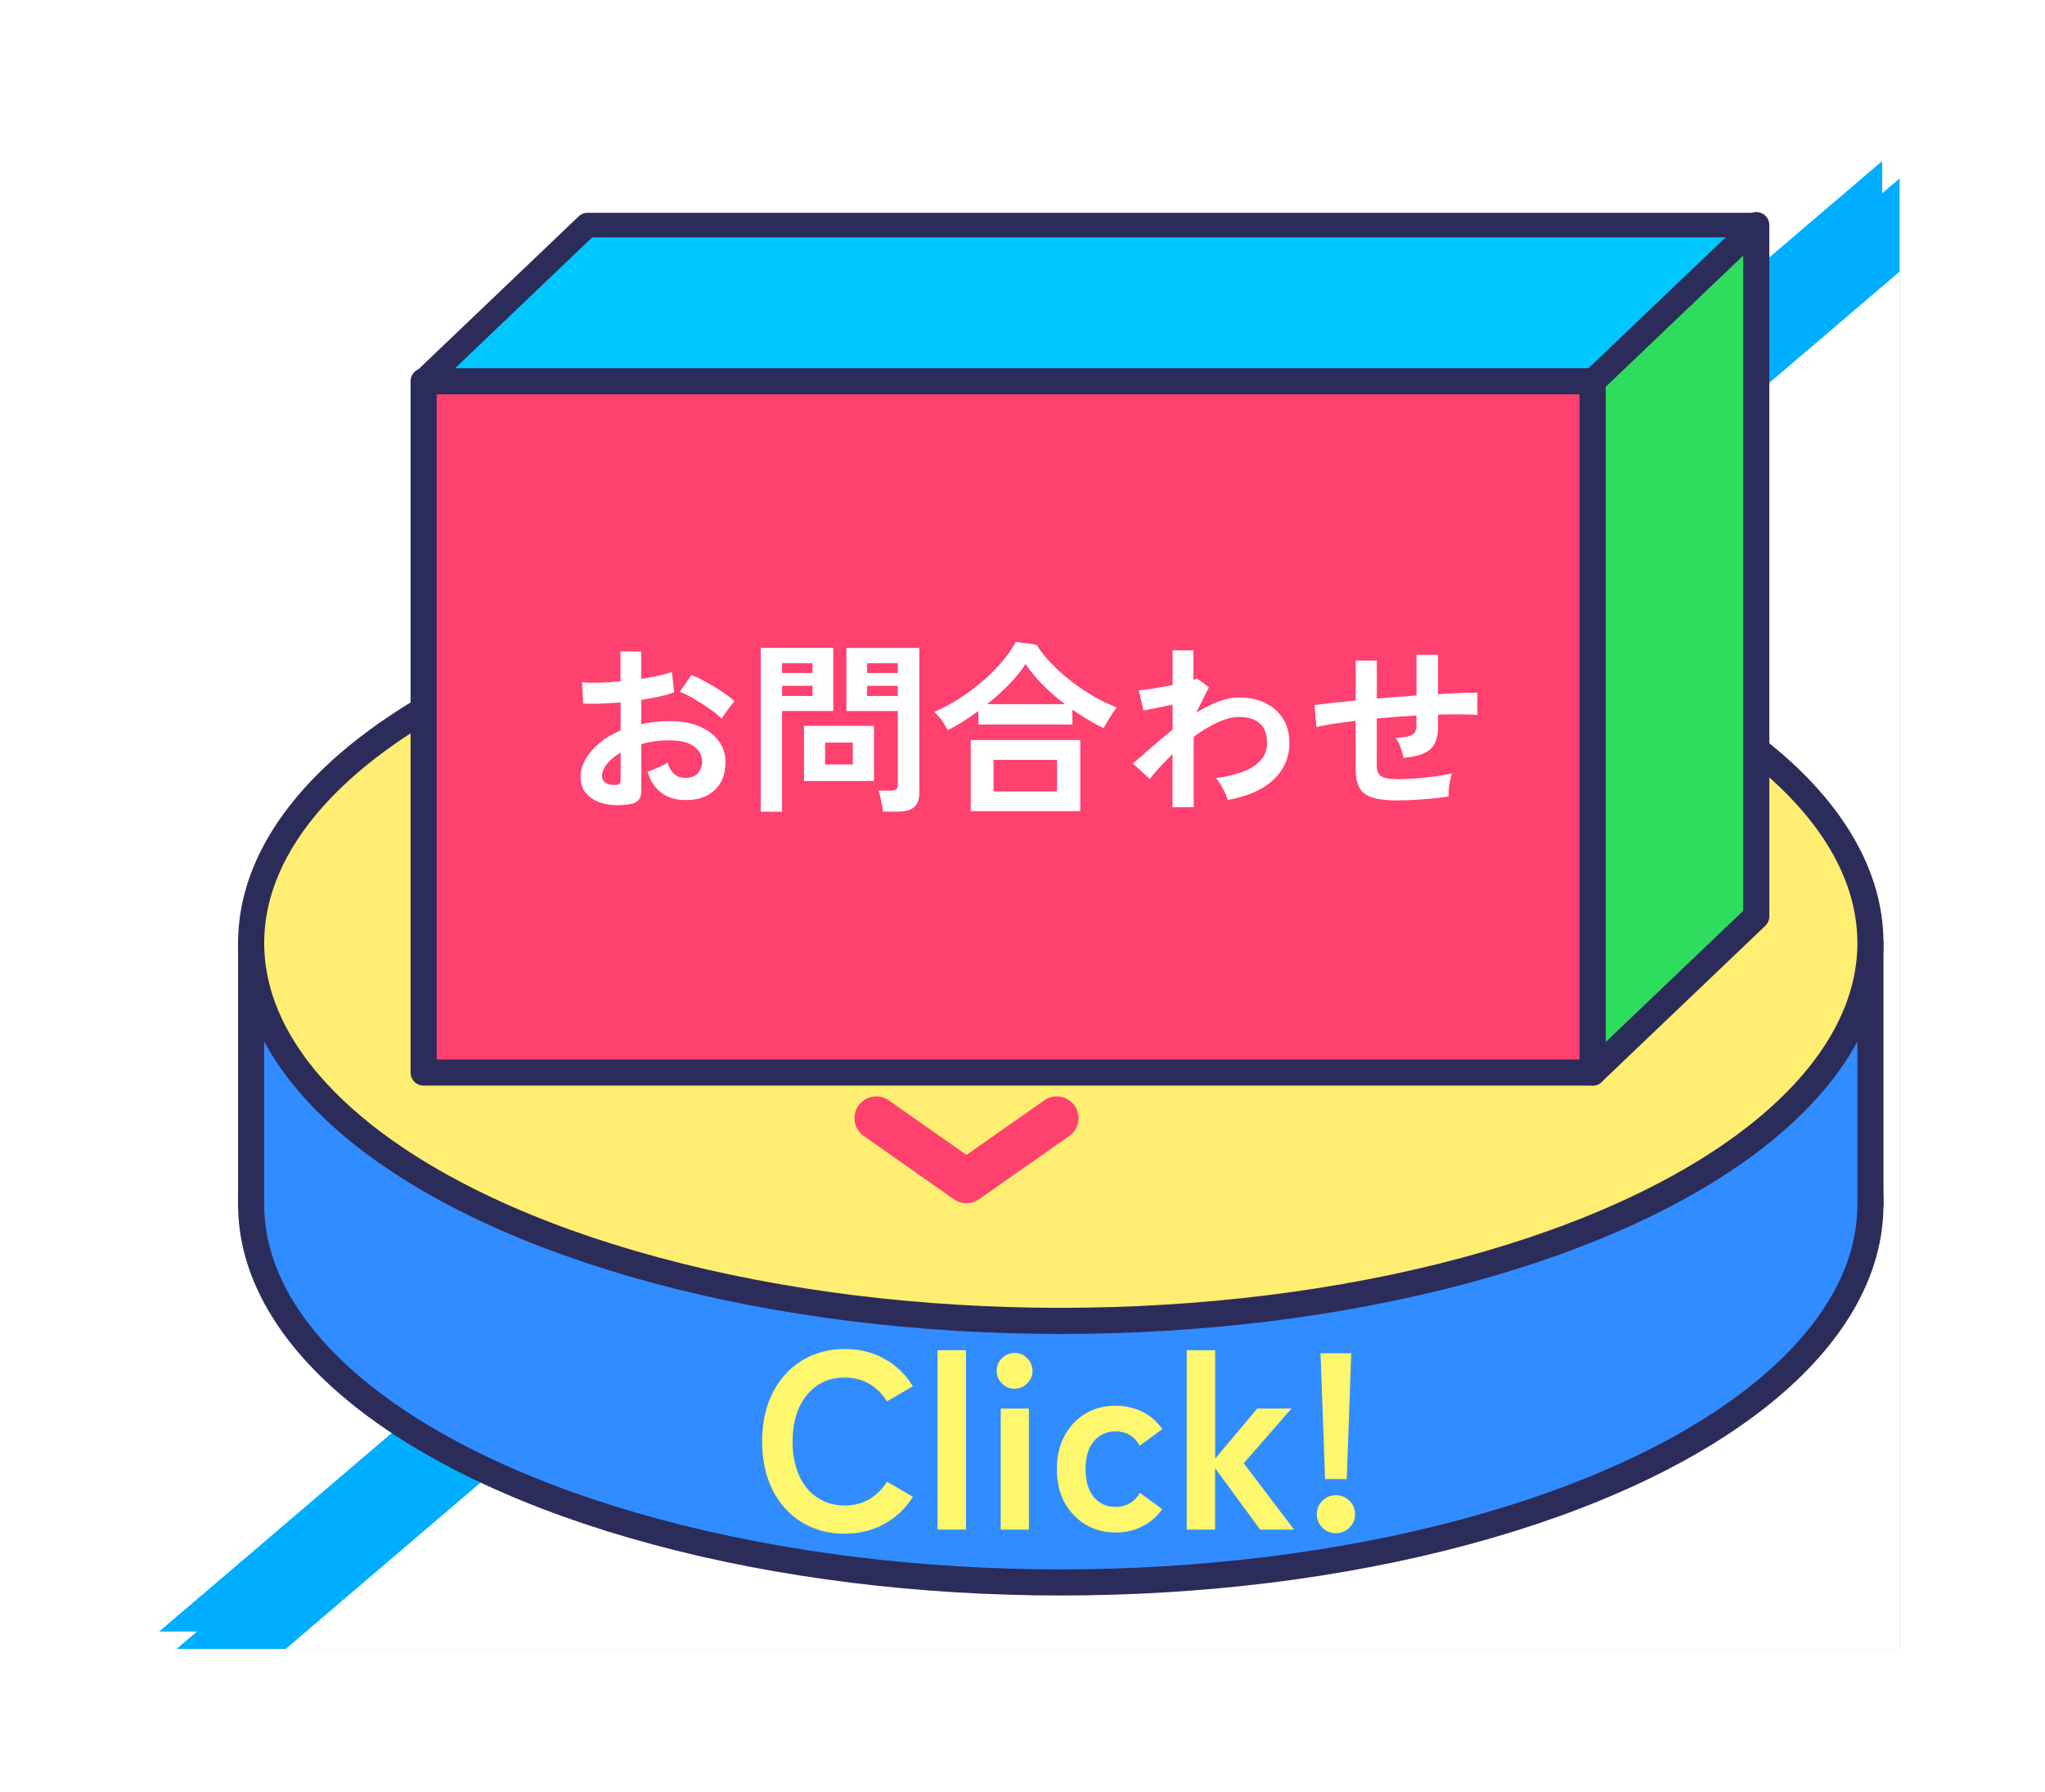
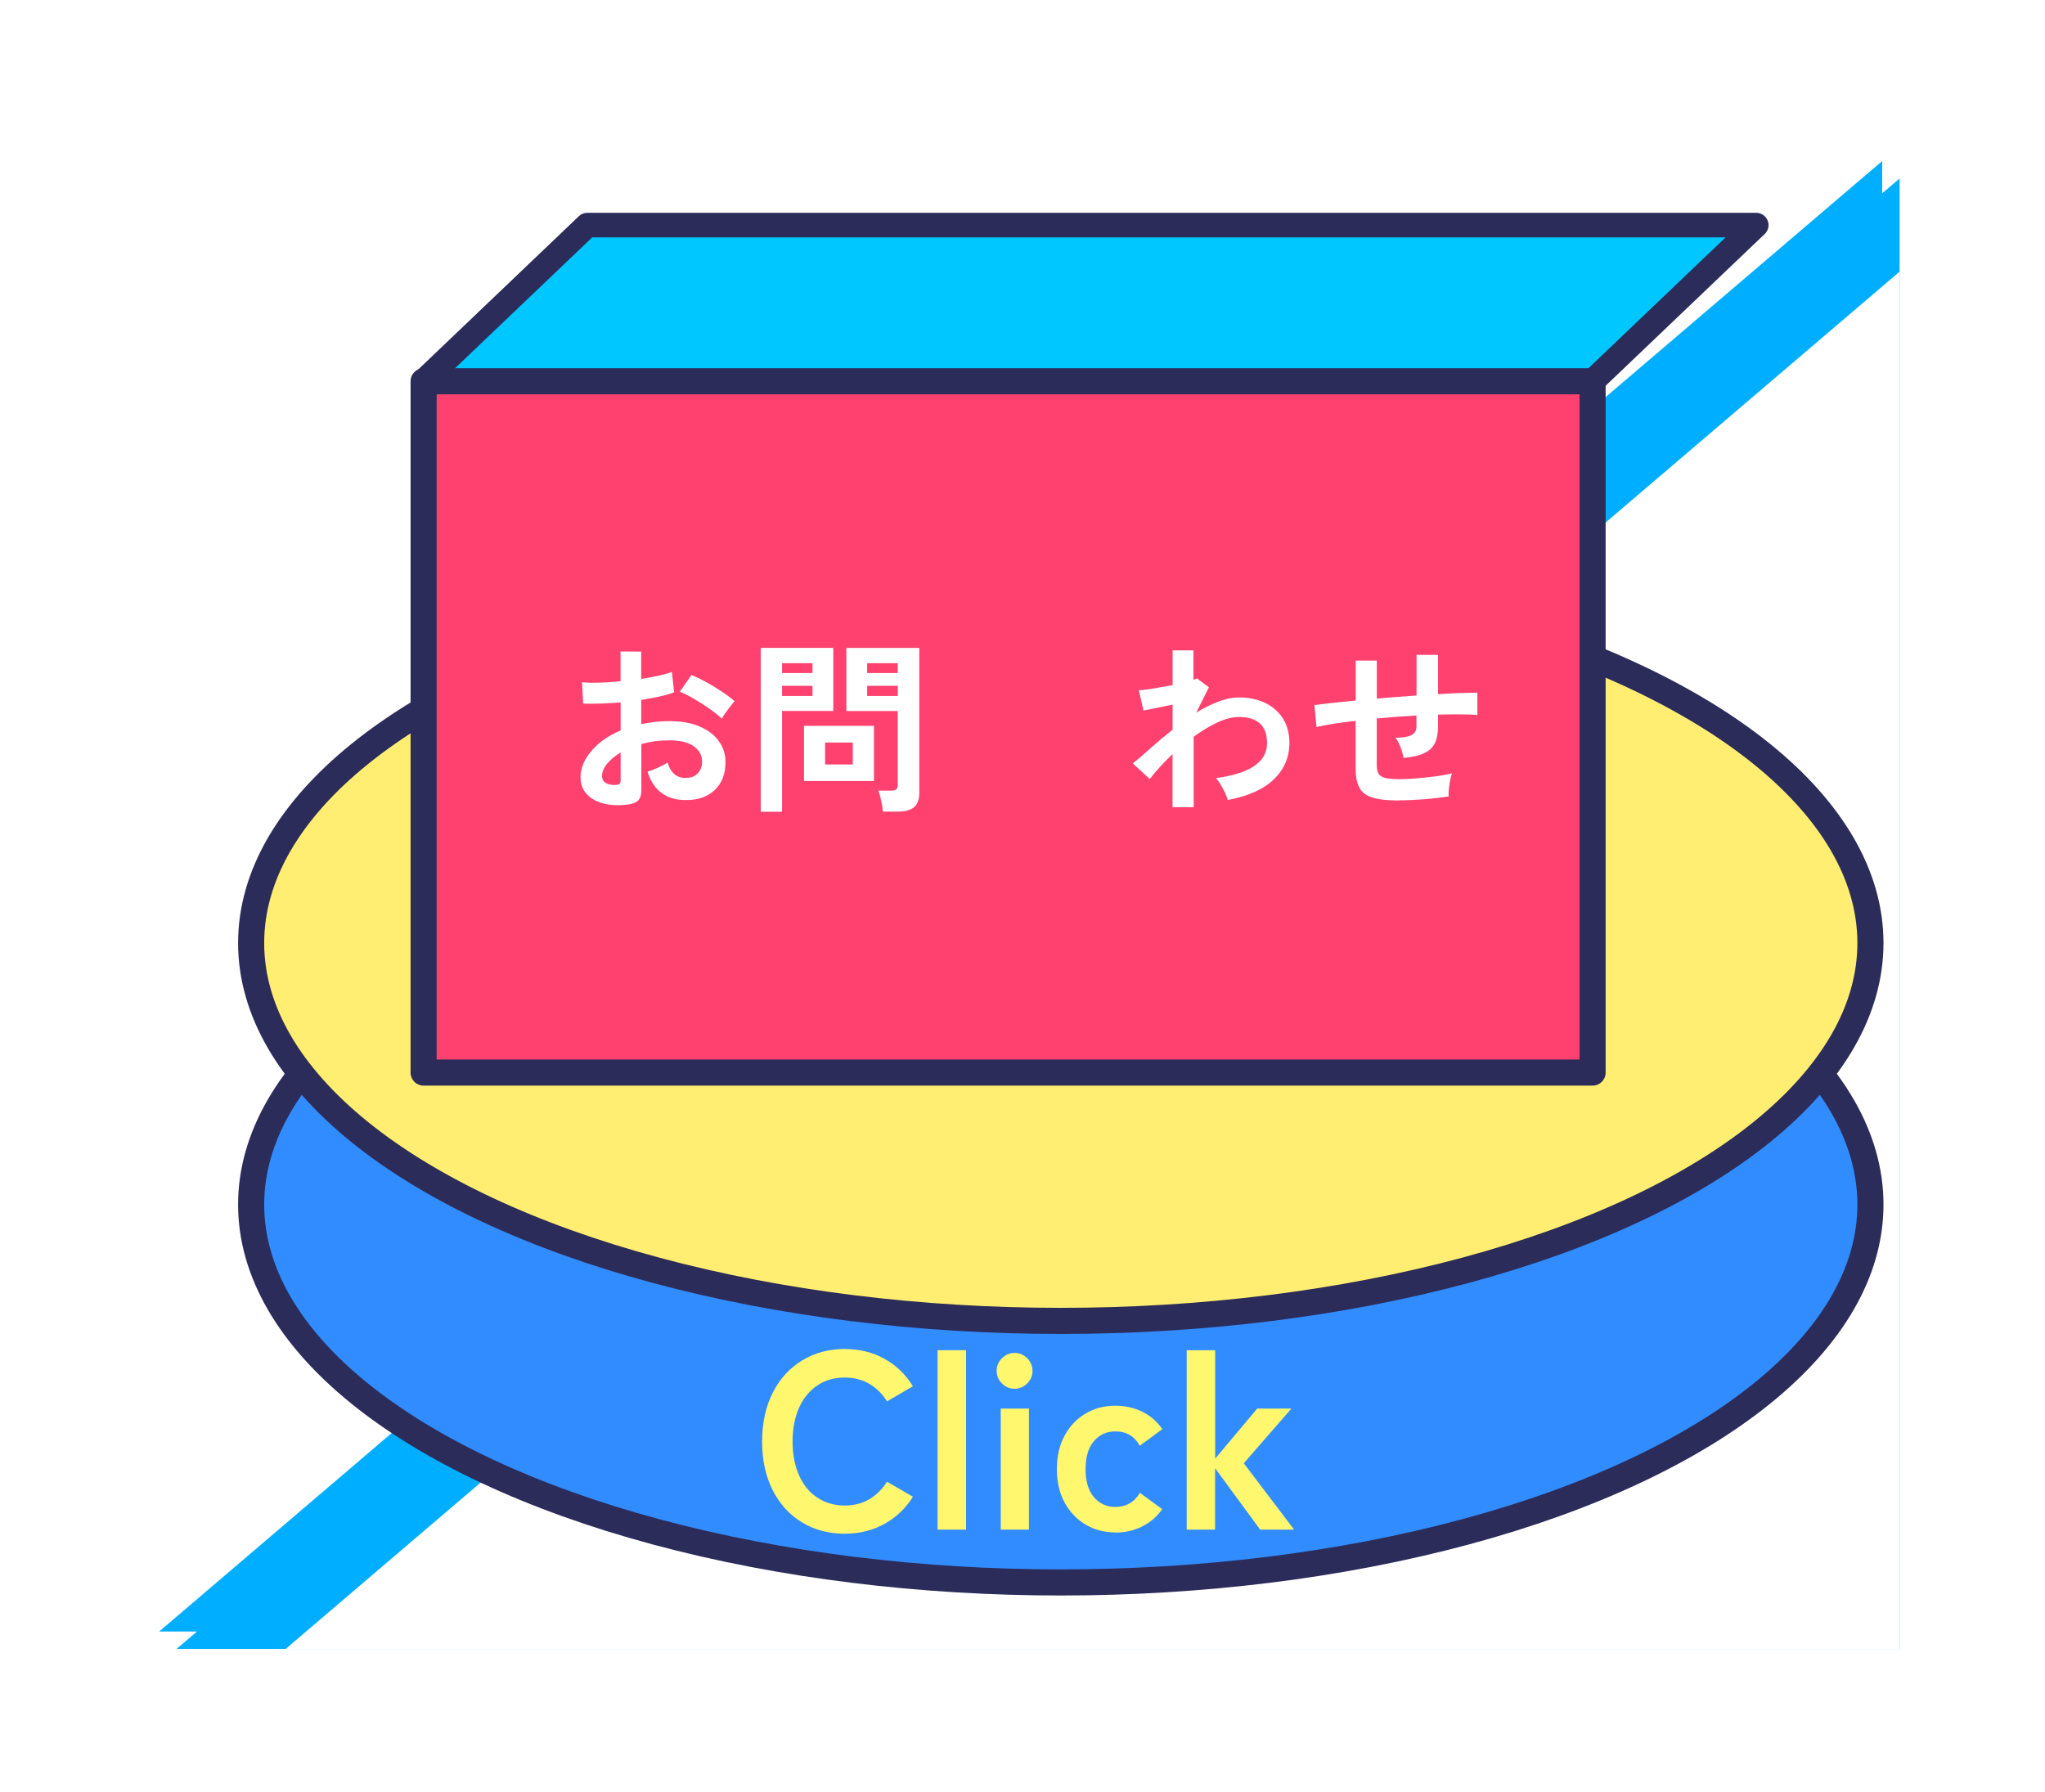
<svg xmlns="http://www.w3.org/2000/svg" id="e" width="235" height="206" viewBox="0 0 235 206">
  <defs>
    <style>.m{fill:none;stroke:#ff4170;stroke-width:5px;}.m,.n,.o,.p,.q,.r{stroke-linecap:round;stroke-linejoin:round;}.n{fill:#2fdd5e;}.n,.o,.p,.q{stroke-width:3px;}.n,.o,.p,.q,.r{stroke:#2c2c5a;}.o{fill:#318cff;}.s,.t,.u,.v{stroke-width:0px;}.s,.v{fill:#00aeff;}.w{filter:url(#h);}.p{fill:#ff4170;}.t{fill:#fff76d;}.q{fill:#ffee71;}.r{fill:#00c7ff;stroke-width:2.82px;}.u{fill:#fff;}.v{filter:url(#f);}</style>
    <filter id="f" filterUnits="userSpaceOnUse">
      <feOffset dx="-2" dy="-2" />
      <feGaussianBlur result="g" stdDeviation="6" />
      <feFlood flood-color="#000" flood-opacity=".3" />
      <feComposite in2="g" operator="in" />
      <feComposite in="SourceGraphic" />
    </filter>
    <filter id="h" filterUnits="userSpaceOnUse">
      <feOffset dx="5.36" dy="5.36" />
      <feGaussianBlur result="i" stdDeviation="5.36" />
      <feFlood flood-color="#000" flood-opacity=".3" />
      <feComposite in2="i" operator="in" />
      <feComposite in="SourceGraphic" />
    </filter>
  </defs>
  <polygon class="s" points="218.29 20.51 218.29 189.51 20.29 189.51 218.29 20.51" />
  <polygon class="v" points="218.29 20.51 218.29 189.51 20.29 189.51 218.29 20.51" />
  <polygon class="u" points="218.29 31.22 218.29 189.51 32.83 189.51 218.29 31.22" />
  <g class="w">
    <ellipse class="o" cx="116.54" cy="133.08" rx="93.04" ry="43.43" />
-     <polyline class="o" points="23.5 133.08 23.5 103.02 209.58 103.02 209.58 133.08" />
    <ellipse class="q" cx="116.54" cy="103.02" rx="93.04" ry="43.43" />
-     <polygon class="n" points="177.65 38.46 196.46 20.51 196.46 99.96 177.65 117.91 177.65 38.46" />
    <polygon class="r" points="62.13 20.51 196.46 20.51 177.65 38.46 43.32 38.46 62.13 20.51" />
    <rect class="p" x="43.32" y="38.46" width="134.33" height="79.45" />
    <path class="t" d="M91.71,170.91c-1.83,0-3.47-.43-4.9-1.3-1.44-.87-2.56-2.1-3.37-3.69-.81-1.59-1.22-3.46-1.22-5.6s.41-4.03,1.22-5.62c.81-1.59,1.93-2.82,3.37-3.7,1.44-.88,3.07-1.32,4.9-1.32,1.7,0,3.22.38,4.57,1.13,1.35.75,2.44,1.8,3.27,3.15l-2.98,1.74c-.54-.87-1.22-1.54-2.04-2.02-.82-.48-1.76-.72-2.82-.72-1.2,0-2.25.3-3.15.91s-1.61,1.47-2.1,2.57c-.49,1.11-.74,2.41-.74,3.89s.25,2.75.74,3.86c.49,1.11,1.19,1.97,2.1,2.57s1.96.91,3.15.91c1.06,0,2-.24,2.82-.72.82-.48,1.5-1.16,2.04-2.02l2.98,1.73c-.83,1.33-1.92,2.37-3.27,3.12s-2.87,1.13-4.57,1.13Z" />
    <path class="t" d="M102.38,170.44v-20.62h3.27v20.62h-3.27Z" />
    <path class="t" d="M111.23,154.25c-.56,0-1.04-.2-1.45-.61-.41-.4-.61-.89-.61-1.45s.2-1.04.61-1.45c.4-.4.89-.61,1.45-.61s1.04.2,1.45.61c.4.4.61.89.61,1.45s-.2,1.04-.61,1.45c-.41.4-.89.61-1.45.61ZM109.64,170.44v-13.91h3.24v13.91h-3.24Z" />
    <path class="t" d="M122.8,170.76c-1.27,0-2.41-.3-3.43-.91-1.01-.61-1.81-1.46-2.4-2.54-.59-1.09-.88-2.37-.88-3.83s.29-2.74.88-3.83c.59-1.09,1.39-1.94,2.4-2.54,1.01-.61,2.15-.91,3.43-.91,1.14,0,2.17.23,3.11.69.93.46,1.7,1.13,2.3,2l-2.6,1.91c-.6-1.1-1.53-1.65-2.81-1.65-1,0-1.82.38-2.46,1.13-.64.75-.95,1.82-.95,3.21s.32,2.46.95,3.21c.64.75,1.46,1.13,2.46,1.13,1.25,0,2.2-.54,2.83-1.62l2.57,1.88c-.6.85-1.36,1.51-2.3,1.98-.93.47-1.97.71-3.11.71Z" />
    <path class="t" d="M131.01,170.44v-20.62h3.27v12.46l4.83-5.75h3.93l-5.47,6.28,5.78,7.63h-3.9l-5.18-7.06v7.06h-3.27Z" />
-     <path class="t" d="M148.13,170.85c-.6,0-1.11-.21-1.53-.64-.42-.42-.64-.93-.64-1.53s.21-1.14.64-1.56c.42-.42.93-.64,1.53-.64s1.14.21,1.58.64c.43.42.65.94.65,1.56s-.22,1.11-.65,1.53c-.43.42-.96.64-1.58.64ZM146.91,164.63l-.52-14.46h3.53l-.52,14.46h-2.49Z" />
    <path class="u" d="M66.72,87.11c-1.05.13-1.98.08-2.79-.14-.81-.22-1.44-.59-1.9-1.1-.46-.51-.68-1.15-.68-1.92,0-1.01.41-2,1.23-2.98.82-.97,1.94-1.77,3.38-2.38v-3.22c-.78.06-1.54.1-2.27.13-.73.03-1.41.03-2.04,0l-.13-2.45c.54.06,1.2.07,1.98.05s1.6-.07,2.45-.16v-3.43l2.37.02v3.14c.71-.11,1.38-.24,2-.37.62-.14,1.13-.28,1.53-.44l.26,2.35c-.5.18-1.07.35-1.73.49-.65.14-1.34.27-2.05.38v2.79c.5-.11,1.02-.2,1.56-.26.54-.06,1.1-.09,1.69-.09,1.37,0,2.53.21,3.49.63.96.42,1.69.98,2.19,1.69.5.7.75,1.5.75,2.38,0,1.37-.41,2.44-1.24,3.22-.83.78-1.94,1.17-3.35,1.15-1.1,0-2.02-.27-2.76-.82-.75-.55-1.28-1.36-1.61-2.44.33-.1.73-.25,1.19-.46.47-.21.84-.4,1.11-.59.36,1.18,1.04,1.77,2.05,1.77.63,0,1.1-.18,1.43-.54.33-.36.49-.81.49-1.35,0-.7-.31-1.28-.94-1.74-.63-.46-1.56-.69-2.82-.69-1.14,0-2.21.14-3.22.43v5.31c0,.53-.12.91-.36,1.16-.24.25-.65.41-1.24.48ZM65.19,84.85c.27.01.47-.01.59-.09.12-.07.18-.2.18-.38v-3.26c-.65.4-1.17.83-1.56,1.3-.38.47-.58.94-.58,1.41,0,.33.12.58.36.75.24.17.58.26,1,.28ZM77.58,77.23c-.34-.34-.8-.71-1.39-1.12-.58-.41-1.18-.79-1.79-1.15-.61-.36-1.16-.64-1.64-.82l1.34-1.92c.51.2,1.07.47,1.69.81.61.34,1.21.7,1.79,1.09.58.38,1.07.75,1.47,1.11-.14.16-.32.37-.52.64-.21.27-.4.53-.58.79s-.3.45-.37.58Z" />
    <path class="u" d="M82.06,87.94v-18.84h8.34v7.25h-5.89v11.58h-2.45ZM84.51,71.99h3.5v-1.13h-3.5v1.13ZM84.51,74.63h3.5v-1.17h-3.5v1.17ZM87.03,84.4v-6.34h8.04v6.34h-8.04ZM89.46,82.5h3.18v-2.52h-3.18v2.52ZM96.1,87.92c-.01-.23-.05-.49-.11-.8-.06-.31-.12-.6-.19-.9-.07-.29-.15-.53-.23-.71h1.43c.28,0,.49-.05.62-.15.13-.1.19-.27.19-.51v-8.49h-5.91v-7.25h8.38v16.66c0,.74-.2,1.28-.59,1.63-.39.35-1.03.52-1.91.52h-1.69ZM94.29,71.99h3.52v-1.13h-3.52v1.13ZM94.29,74.63h3.52v-1.17h-3.52v1.17Z" />
-     <path class="u" d="M103.54,78.54c-.19-.37-.42-.75-.7-1.14-.28-.39-.57-.71-.85-.95.92-.38,1.85-.87,2.78-1.46.93-.59,1.82-1.24,2.67-1.96.85-.72,1.61-1.47,2.28-2.26.68-.79,1.23-1.58,1.65-2.36l2.37.32c.46.73,1.02,1.44,1.71,2.15.68.71,1.44,1.39,2.26,2.03s1.69,1.22,2.58,1.74c.9.52,1.78.95,2.67,1.29-.13.17-.29.4-.48.69-.19.29-.38.59-.56.89-.19.3-.33.57-.45.81-.58-.28-1.18-.61-1.79-.97-.61-.36-1.22-.75-1.81-1.16v1.71h-10.79v-1.56c-.58.43-1.17.83-1.77,1.21-.6.38-1.18.71-1.75.99ZM106.19,87.86v-8.17h12.59v8.17h-12.59ZM108.07,75.57h8.96c-.91-.68-1.76-1.42-2.55-2.21-.79-.79-1.45-1.6-1.99-2.42-.48.77-1.11,1.55-1.89,2.35-.78.8-1.62,1.56-2.53,2.28ZM108.81,85.6h7.3v-3.63h-7.3v3.63Z" />
    <path class="u" d="M129.38,87.41v-6.1c-1.04,1-1.91,1.95-2.62,2.86l-1.94-1.79c.6-.48,1.29-1.08,2.07-1.78.78-.7,1.61-1.4,2.5-2.1v-2.88c-.64.14-1.27.27-1.88.39-.61.12-1.1.22-1.47.29l-.53-2.33c.38-.01.94-.08,1.67-.2.73-.12,1.47-.25,2.21-.39v-3.99h2.39v3.37c.19-.04.32-.09.41-.15l1.37,1.02-1.45,2.9c.82-.5,1.66-.91,2.5-1.24.84-.33,1.65-.49,2.43-.49,1.12,0,2.12.21,2.99.63.87.42,1.55,1.02,2.04,1.79.49.78.74,1.71.74,2.81,0,1.64-.6,3.03-1.79,4.18-1.19,1.15-2.96,1.94-5.29,2.37-.06-.23-.16-.5-.31-.81-.15-.31-.32-.63-.5-.94-.18-.31-.37-.57-.55-.77,1.12-.14,2.13-.37,3.01-.69.88-.32,1.58-.75,2.09-1.3.51-.55.77-1.23.77-2.04,0-1.01-.28-1.76-.83-2.25-.55-.49-1.34-.74-2.35-.74-.78,0-1.63.21-2.54.64-.91.43-1.81.97-2.71,1.64v8.09h-2.39Z" />
    <path class="u" d="M155.39,86.64c-1.29,0-2.3-.11-3.02-.33s-1.22-.6-1.51-1.13c-.29-.53-.44-1.28-.44-2.23v-5.46c-.91.1-1.75.21-2.53.33-.78.12-1.43.25-1.97.37l-.23-2.52c.54-.07,1.22-.15,2.05-.25.82-.09,1.72-.18,2.69-.27v-4.59h2.43v4.37c.75-.07,1.52-.14,2.29-.19.77-.06,1.53-.11,2.27-.17v-4.67h2.47v4.52c.94-.06,1.8-.1,2.57-.13.78-.03,1.43-.04,1.95-.04v2.56c-.55-.04-1.22-.07-1.99-.07-.78,0-1.62,0-2.53.03v1.37c0,.77-.12,1.4-.36,1.9-.24.5-.65.89-1.23,1.16-.58.28-1.37.46-2.38.54-.06-.37-.17-.78-.34-1.23-.17-.45-.36-.81-.58-1.08.88-.01,1.5-.12,1.87-.32.36-.2.54-.53.54-.98v-1.26c-.74.04-1.5.09-2.27.15-.78.06-1.54.12-2.29.19v5.38c0,.43.07.76.22.99.15.23.42.39.8.48.38.09.92.13,1.62.13.53,0,1.15-.03,1.88-.09.73-.06,1.46-.14,2.2-.23.74-.1,1.38-.22,1.92-.36-.08.24-.16.53-.22.87-.06.34-.11.68-.14,1-.03.33-.04.59-.02.79-.87.14-1.82.25-2.85.33-1.03.08-1.99.12-2.87.12Z" />
  </g>
-   <polyline class="m" points="100.69 128.51 111.06 135.79 121.44 128.51" />
</svg>